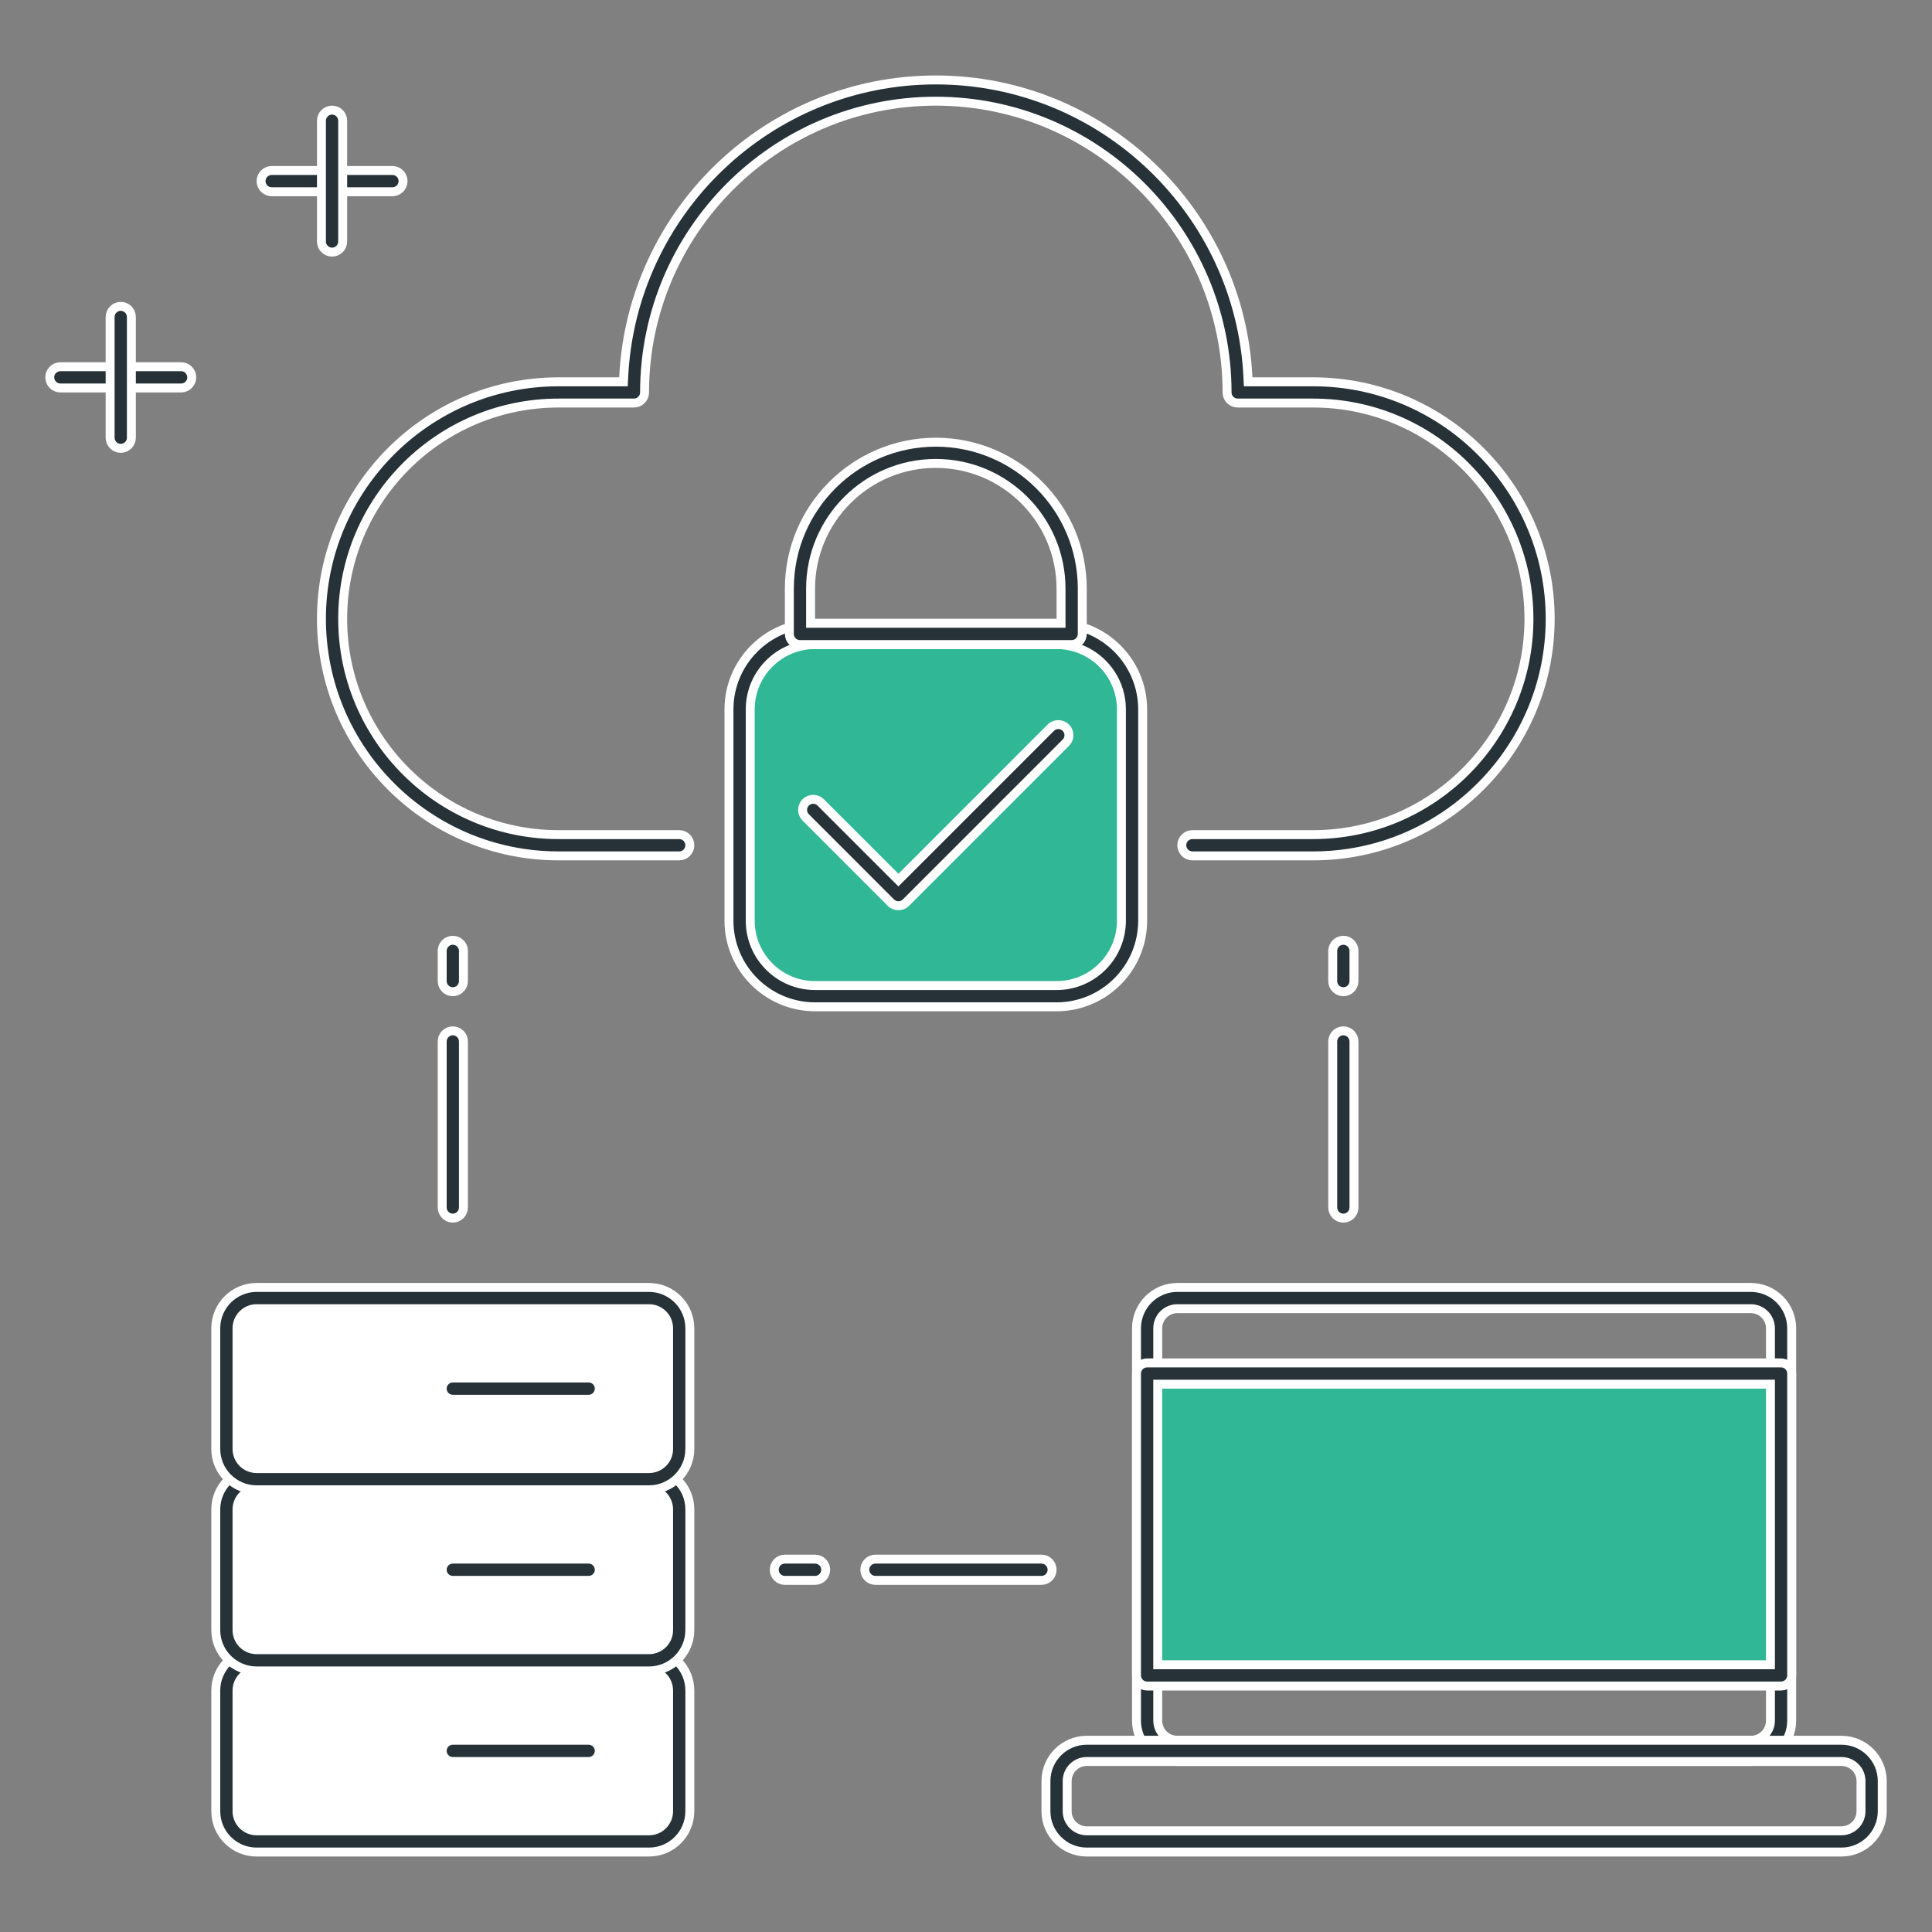
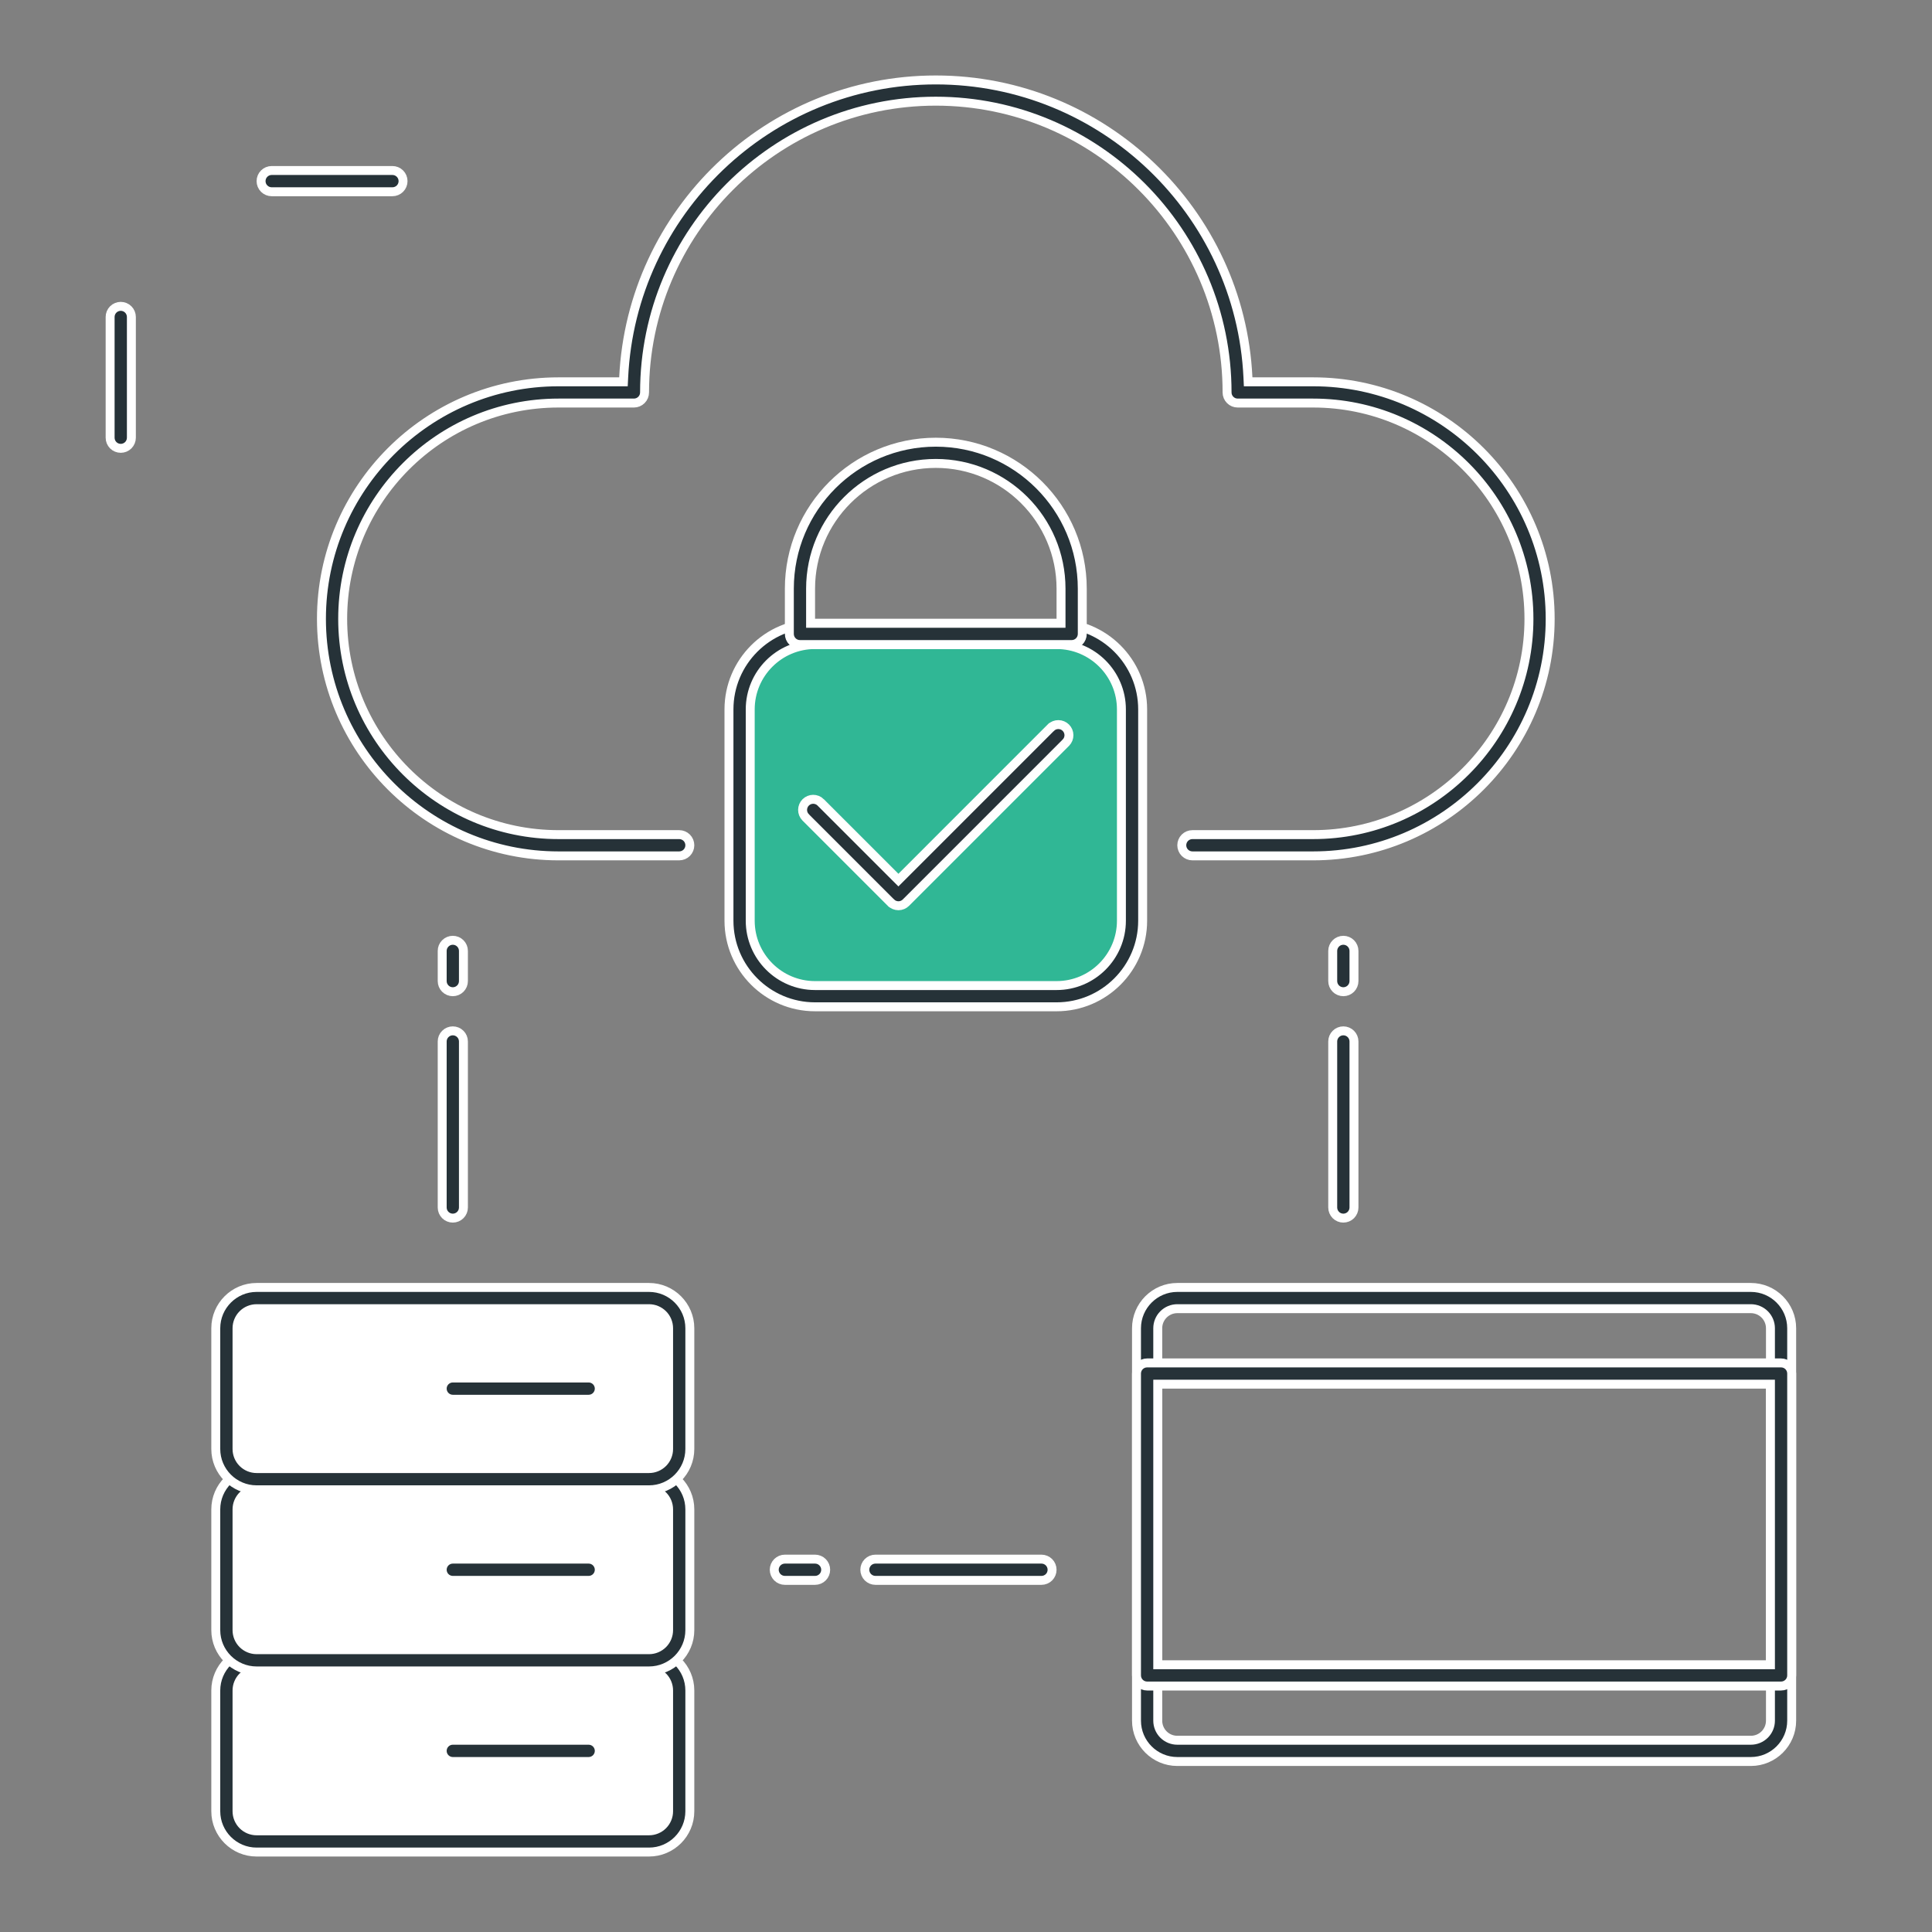
<svg xmlns="http://www.w3.org/2000/svg" width="108" height="108" viewBox="0 0 108 108" fill="none">
  <rect x="0" y="0" width="108" height="108" fill="#808080" stroke="none" />
  <g clip-path="url(#clip0_5432_21535)">
    <path d="M59.062 55.688H45.562C44.444 55.688 43.371 55.243 42.579 54.452C41.788 53.661 41.344 52.588 41.344 51.469V39.656C41.344 38.537 41.788 37.464 42.579 36.673C43.371 35.882 44.444 35.438 45.562 35.438H59.062C60.181 35.438 61.254 35.882 62.046 36.673C62.837 37.464 63.281 38.537 63.281 39.656V51.469C63.281 52.588 62.837 53.661 62.046 54.452C61.254 55.243 60.181 55.688 59.062 55.688Z" fill="#30B795" />
    <path d="M59.062 56.281H45.562C42.909 56.281 40.75 54.122 40.75 51.469V39.656C40.75 37.003 42.909 34.844 45.562 34.844H59.062C61.716 34.844 63.875 37.003 63.875 39.656V51.469C63.875 54.122 61.716 56.281 59.062 56.281ZM45.562 36.031C43.563 36.031 41.938 37.657 41.938 39.656V51.469C41.938 53.468 43.563 55.094 45.562 55.094H59.062C61.062 55.094 62.688 53.468 62.688 51.469V39.656C62.688 37.657 61.062 36.031 59.062 36.031H45.562Z" fill="#263238" stroke="white" stroke-width="0.5" />
    <path d="M36.281 102.938H14.344C13.896 102.938 13.467 102.76 13.15 102.443C12.834 102.127 12.656 101.698 12.656 101.25V94.5C12.656 94.052 12.834 93.623 13.15 93.307C13.467 92.99 13.896 92.812 14.344 92.812H36.281C36.729 92.812 37.158 92.99 37.474 93.307C37.791 93.623 37.969 94.052 37.969 94.5V101.25C37.969 101.698 37.791 102.127 37.474 102.443C37.158 102.76 36.729 102.938 36.281 102.938Z" fill="white" />
    <path d="M36.281 103.531H14.344C13.086 103.531 12.062 102.507 12.062 101.25V94.5C12.062 93.243 13.086 92.219 14.344 92.219H36.281C37.539 92.219 38.562 93.243 38.562 94.5V101.25C38.562 102.507 37.539 103.531 36.281 103.531ZM14.344 93.406C14.054 93.406 13.775 93.522 13.57 93.727C13.365 93.932 13.25 94.21 13.25 94.5V101.25C13.25 101.54 13.365 101.818 13.57 102.023C13.775 102.229 14.054 102.344 14.344 102.344H36.281C36.571 102.344 36.849 102.229 37.055 102.023C37.26 101.818 37.375 101.54 37.375 101.25V94.5C37.375 94.21 37.26 93.932 37.055 93.727C36.849 93.522 36.571 93.406 36.281 93.406H14.344Z" fill="#263238" stroke="white" stroke-width="0.5" />
    <path d="M32.906 98.469H25.312C25.155 98.469 25.004 98.406 24.893 98.295C24.781 98.183 24.719 98.032 24.719 97.875C24.719 97.718 24.781 97.567 24.893 97.455C25.004 97.344 25.155 97.281 25.312 97.281H32.906C33.064 97.281 33.215 97.344 33.326 97.455C33.437 97.567 33.5 97.718 33.5 97.875C33.5 98.032 33.437 98.183 33.326 98.295C33.215 98.406 33.064 98.469 32.906 98.469Z" fill="#263238" stroke="white" stroke-width="0.5" />
    <path d="M36.281 92.812H14.344C13.896 92.812 13.467 92.635 13.15 92.318C12.834 92.002 12.656 91.573 12.656 91.125V84.375C12.656 83.927 12.834 83.498 13.15 83.182C13.467 82.865 13.896 82.688 14.344 82.688H36.281C36.729 82.688 37.158 82.865 37.474 83.182C37.791 83.498 37.969 83.927 37.969 84.375V91.125C37.969 91.573 37.791 92.002 37.474 92.318C37.158 92.635 36.729 92.812 36.281 92.812Z" fill="white" />
    <path d="M36.281 93.406H14.344C13.086 93.406 12.062 92.382 12.062 91.125V84.375C12.062 83.118 13.086 82.094 14.344 82.094H36.281C37.539 82.094 38.562 83.118 38.562 84.375V91.125C38.562 92.382 37.539 93.406 36.281 93.406ZM14.344 83.281C14.054 83.281 13.775 83.397 13.57 83.602C13.365 83.807 13.25 84.085 13.25 84.375V91.125C13.25 91.415 13.365 91.693 13.57 91.898C13.775 92.103 14.054 92.219 14.344 92.219H36.281C36.571 92.219 36.849 92.103 37.055 91.898C37.26 91.693 37.375 91.415 37.375 91.125V84.375C37.375 84.085 37.26 83.807 37.055 83.602C36.849 83.397 36.571 83.281 36.281 83.281H14.344Z" fill="#263238" stroke="white" stroke-width="0.5" />
    <path d="M32.906 88.344H25.312C25.155 88.344 25.004 88.281 24.893 88.17C24.781 88.058 24.719 87.907 24.719 87.75C24.719 87.593 24.781 87.442 24.893 87.33C25.004 87.219 25.155 87.156 25.312 87.156H32.906C33.064 87.156 33.215 87.219 33.326 87.33C33.437 87.442 33.5 87.593 33.5 87.75C33.5 87.907 33.437 88.058 33.326 88.17C33.215 88.281 33.064 88.344 32.906 88.344Z" fill="#263238" stroke="white" stroke-width="0.5" />
    <path d="M36.281 82.688H14.344C13.896 82.688 13.467 82.51 13.15 82.193C12.834 81.877 12.656 81.448 12.656 81V74.25C12.656 73.802 12.834 73.373 13.15 73.057C13.467 72.74 13.896 72.562 14.344 72.562H36.281C36.729 72.562 37.158 72.74 37.474 73.057C37.791 73.373 37.969 73.802 37.969 74.25V81C37.969 81.448 37.791 81.877 37.474 82.193C37.158 82.51 36.729 82.688 36.281 82.688Z" fill="white" />
    <path d="M36.281 83.281H14.344C13.086 83.281 12.062 82.257 12.062 81V74.25C12.062 72.993 13.086 71.969 14.344 71.969H36.281C37.539 71.969 38.562 72.993 38.562 74.25V81C38.562 82.257 37.539 83.281 36.281 83.281ZM14.344 73.156C14.054 73.156 13.775 73.272 13.57 73.477C13.365 73.682 13.25 73.96 13.25 74.25V81C13.25 81.29 13.365 81.568 13.57 81.773C13.775 81.978 14.054 82.094 14.344 82.094H36.281C36.571 82.094 36.849 81.978 37.055 81.773C37.26 81.568 37.375 81.29 37.375 81V74.25C37.375 73.96 37.26 73.682 37.055 73.477C36.849 73.272 36.571 73.156 36.281 73.156H14.344Z" fill="#263238" stroke="white" stroke-width="0.5" />
    <path d="M34.614 21.344H34.852L34.864 21.105C35.3 11.857 42.96 4.469 52.312 4.469C61.666 4.469 69.327 11.857 69.761 21.105L69.772 21.344H70.011H73.406C80.712 21.344 86.656 27.288 86.656 34.594C86.656 41.899 80.712 47.844 73.406 47.844H66.656C66.499 47.844 66.348 47.781 66.236 47.67C66.125 47.559 66.062 47.407 66.062 47.25C66.062 47.093 66.125 46.941 66.236 46.83C66.348 46.719 66.499 46.656 66.656 46.656H73.406C80.056 46.656 85.469 41.246 85.469 34.594C85.469 27.942 80.056 22.531 73.406 22.531H69.188C69.03 22.531 68.879 22.469 68.768 22.357C68.656 22.246 68.594 22.095 68.594 21.938C68.594 12.96 61.29 5.656 52.312 5.656C43.335 5.656 36.031 12.96 36.031 21.938C36.031 22.095 35.969 22.246 35.857 22.357C35.746 22.469 35.595 22.531 35.438 22.531H31.219C24.567 22.531 19.156 27.942 19.156 34.594C19.156 41.246 24.567 46.656 31.219 46.656H37.969C38.126 46.656 38.277 46.719 38.389 46.83C38.5 46.941 38.562 47.093 38.562 47.25C38.562 47.407 38.5 47.559 38.389 47.67C38.277 47.781 38.126 47.844 37.969 47.844H31.219C23.913 47.844 17.969 41.899 17.969 34.594C17.969 27.288 23.913 21.344 31.219 21.344H34.614ZM32.906 78.219H25.312C25.155 78.219 25.004 78.156 24.893 78.045C24.781 77.933 24.719 77.782 24.719 77.625C24.719 77.468 24.781 77.317 24.893 77.205C25.004 77.094 25.155 77.031 25.312 77.031H32.906C33.064 77.031 33.215 77.094 33.326 77.205C33.437 77.317 33.5 77.468 33.5 77.625C33.5 77.782 33.437 77.933 33.326 78.045C33.215 78.156 33.064 78.219 32.906 78.219Z" fill="#263238" stroke="white" stroke-width="0.5" />
    <path d="M45.312 34.594V34.844H45.562H59.062H59.312V34.594V32.906C59.312 29.046 56.173 25.906 52.312 25.906C48.452 25.906 45.312 29.046 45.312 32.906V34.594ZM59.906 36.031H44.719C44.561 36.031 44.41 35.969 44.299 35.857C44.188 35.746 44.125 35.595 44.125 35.438V32.906C44.125 28.392 47.798 24.719 52.312 24.719C56.827 24.719 60.5 28.392 60.5 32.906V35.438C60.5 35.595 60.437 35.746 60.326 35.857C60.215 35.969 60.064 36.031 59.906 36.031ZM97.875 98.469H65.812C64.555 98.469 63.531 97.445 63.531 96.188V74.25C63.531 72.993 64.555 71.969 65.812 71.969H97.875C99.132 71.969 100.156 72.993 100.156 74.25V96.188C100.156 97.445 99.132 98.469 97.875 98.469ZM65.812 73.156C65.522 73.156 65.244 73.272 65.039 73.477C64.834 73.682 64.719 73.96 64.719 74.25V96.188C64.719 96.478 64.834 96.756 65.039 96.961C65.244 97.166 65.522 97.281 65.812 97.281H97.875C98.165 97.281 98.443 97.166 98.648 96.961C98.853 96.756 98.969 96.478 98.969 96.188V74.25C98.969 73.96 98.853 73.682 98.648 73.477C98.443 73.272 98.165 73.156 97.875 73.156H65.812Z" fill="#263238" stroke="white" stroke-width="0.5" />
-     <path d="M102.938 103.531H60.75C59.492 103.531 58.469 102.507 58.469 101.25V99.562C58.469 98.305 59.492 97.281 60.75 97.281H102.938C104.195 97.281 105.219 98.305 105.219 99.562V101.25C105.219 102.507 104.195 103.531 102.938 103.531ZM60.75 98.469C60.46 98.469 60.182 98.584 59.977 98.789C59.772 98.994 59.656 99.272 59.656 99.562V101.25C59.656 101.54 59.772 101.818 59.977 102.023C60.182 102.229 60.46 102.344 60.75 102.344H102.938C103.228 102.344 103.506 102.229 103.711 102.023C103.916 101.818 104.031 101.54 104.031 101.25V99.562C104.031 99.272 103.916 98.994 103.711 98.789C103.506 98.584 103.228 98.469 102.938 98.469H60.75Z" fill="#263238" stroke="white" stroke-width="0.5" />
-     <path d="M64.125 76.781H99.562V93.656H64.125V76.781Z" fill="#30B795" />
    <path d="M64.719 92.812V93.062H64.969H98.719H98.969V92.812V77.625V77.375H98.719H64.969H64.719V77.625V92.812ZM50.398 49.022L58.748 40.671C58.749 40.671 58.749 40.67 58.75 40.67C58.862 40.563 59.011 40.503 59.166 40.505C59.322 40.506 59.471 40.569 59.581 40.679C59.691 40.789 59.753 40.938 59.755 41.093C59.756 41.248 59.697 41.398 59.589 41.51C59.589 41.51 59.589 41.511 59.588 41.511L50.642 50.458C50.531 50.569 50.381 50.631 50.224 50.632C50.066 50.631 49.915 50.569 49.803 50.458C49.802 50.458 49.802 50.458 49.802 50.458L45.032 45.688C45.031 45.687 45.031 45.687 45.031 45.686C44.923 45.574 44.864 45.425 44.865 45.27C44.867 45.114 44.929 44.965 45.039 44.855C45.149 44.745 45.298 44.683 45.454 44.681C45.609 44.68 45.758 44.739 45.87 44.846C45.87 44.847 45.871 44.847 45.871 44.848L50.045 49.022L50.222 49.198L50.398 49.022ZM99.562 94.25H64.125C63.968 94.25 63.816 94.187 63.705 94.076C63.594 93.965 63.531 93.814 63.531 93.656V76.781C63.531 76.624 63.594 76.473 63.705 76.361C63.816 76.25 63.968 76.188 64.125 76.188H99.562C99.72 76.188 99.871 76.25 99.982 76.361C100.094 76.473 100.156 76.624 100.156 76.781V93.656C100.156 93.814 100.094 93.965 99.982 94.076C99.871 94.187 99.72 94.25 99.562 94.25ZM25.312 55.438C25.155 55.438 25.004 55.375 24.893 55.264C24.781 55.152 24.719 55.001 24.719 54.844V53.156C24.719 52.999 24.781 52.848 24.893 52.736C25.004 52.625 25.155 52.562 25.312 52.562C25.47 52.562 25.621 52.625 25.732 52.736C25.844 52.848 25.906 52.999 25.906 53.156V54.844C25.906 55.001 25.844 55.152 25.732 55.264C25.621 55.375 25.47 55.438 25.312 55.438ZM25.312 68.094C25.155 68.094 25.004 68.031 24.893 67.92C24.781 67.808 24.719 67.657 24.719 67.5V58.219C24.719 58.061 24.781 57.91 24.893 57.799C25.004 57.688 25.155 57.625 25.312 57.625C25.47 57.625 25.621 57.688 25.732 57.799C25.844 57.91 25.906 58.061 25.906 58.219V67.5C25.906 67.657 25.844 67.808 25.732 67.92C25.621 68.031 25.47 68.094 25.312 68.094ZM75.094 55.438C74.936 55.438 74.785 55.375 74.674 55.264C74.563 55.152 74.5 55.001 74.5 54.844V53.156C74.5 52.999 74.563 52.848 74.674 52.736C74.785 52.625 74.936 52.562 75.094 52.562C75.251 52.562 75.402 52.625 75.514 52.736C75.625 52.848 75.688 52.999 75.688 53.156V54.844C75.688 55.001 75.625 55.152 75.514 55.264C75.402 55.375 75.251 55.438 75.094 55.438ZM75.094 68.094C74.936 68.094 74.785 68.031 74.674 67.92C74.563 67.808 74.5 67.657 74.5 67.5V58.219C74.5 58.061 74.563 57.91 74.674 57.799C74.785 57.688 74.936 57.625 75.094 57.625C75.251 57.625 75.402 57.688 75.514 57.799C75.625 57.91 75.688 58.061 75.688 58.219V67.5C75.688 67.657 75.625 67.808 75.514 67.92C75.402 68.031 75.251 68.094 75.094 68.094ZM21.938 10.719H15.188C15.03 10.719 14.879 10.656 14.768 10.545C14.656 10.434 14.594 10.283 14.594 10.125C14.594 9.968 14.656 9.816 14.768 9.705C14.879 9.594 15.03 9.531 15.188 9.531H21.938C22.095 9.531 22.246 9.594 22.357 9.705C22.469 9.816 22.531 9.968 22.531 10.125C22.531 10.283 22.469 10.434 22.357 10.545C22.246 10.656 22.095 10.719 21.938 10.719Z" fill="#263238" stroke="white" stroke-width="0.5" />
-     <path d="M18.562 14.094C18.405 14.094 18.254 14.031 18.143 13.92C18.031 13.809 17.969 13.658 17.969 13.5V6.75C17.969 6.593 18.031 6.441 18.143 6.33C18.254 6.219 18.405 6.156 18.562 6.156C18.72 6.156 18.871 6.219 18.982 6.33C19.094 6.441 19.156 6.593 19.156 6.75V13.5C19.156 13.658 19.094 13.809 18.982 13.92C18.871 14.031 18.72 14.094 18.562 14.094ZM10.125 21.688H3.375C3.218 21.688 3.067 21.625 2.955 21.514C2.844 21.402 2.781 21.251 2.781 21.094C2.781 20.936 2.844 20.785 2.955 20.674C3.067 20.563 3.218 20.5 3.375 20.5H10.125C10.283 20.5 10.434 20.563 10.545 20.674C10.656 20.785 10.719 20.936 10.719 21.094C10.719 21.251 10.656 21.402 10.545 21.514C10.434 21.625 10.283 21.688 10.125 21.688Z" fill="#263238" stroke="white" stroke-width="0.5" />
    <path d="M6.75 25.062C6.593 25.062 6.441 25 6.33 24.889C6.219 24.777 6.156 24.626 6.156 24.469V17.719C6.156 17.561 6.219 17.41 6.33 17.299C6.441 17.188 6.593 17.125 6.75 17.125C6.907 17.125 7.059 17.188 7.17 17.299C7.281 17.41 7.344 17.561 7.344 17.719V24.469C7.344 24.626 7.281 24.777 7.17 24.889C7.059 25 6.907 25.062 6.75 25.062ZM45.562 88.344H43.875C43.718 88.344 43.566 88.281 43.455 88.17C43.344 88.058 43.281 87.907 43.281 87.75C43.281 87.593 43.344 87.442 43.455 87.33C43.566 87.219 43.718 87.156 43.875 87.156H45.562C45.72 87.156 45.871 87.219 45.982 87.33C46.094 87.442 46.156 87.593 46.156 87.75C46.156 87.907 46.094 88.058 45.982 88.17C45.871 88.281 45.72 88.344 45.562 88.344ZM58.219 88.344H48.938C48.78 88.344 48.629 88.281 48.518 88.17C48.406 88.058 48.344 87.907 48.344 87.75C48.344 87.593 48.406 87.442 48.518 87.33C48.629 87.219 48.78 87.156 48.938 87.156H58.219C58.376 87.156 58.527 87.219 58.639 87.33C58.75 87.442 58.812 87.593 58.812 87.75C58.812 87.907 58.75 88.058 58.639 88.17C58.527 88.281 58.376 88.344 58.219 88.344Z" fill="#263238" stroke="white" stroke-width="0.5" />
  </g>
  <defs>
    <clipPath id="clip0_5432_21535">
      <rect width="108" height="108" fill="white" />
    </clipPath>
  </defs>
</svg>